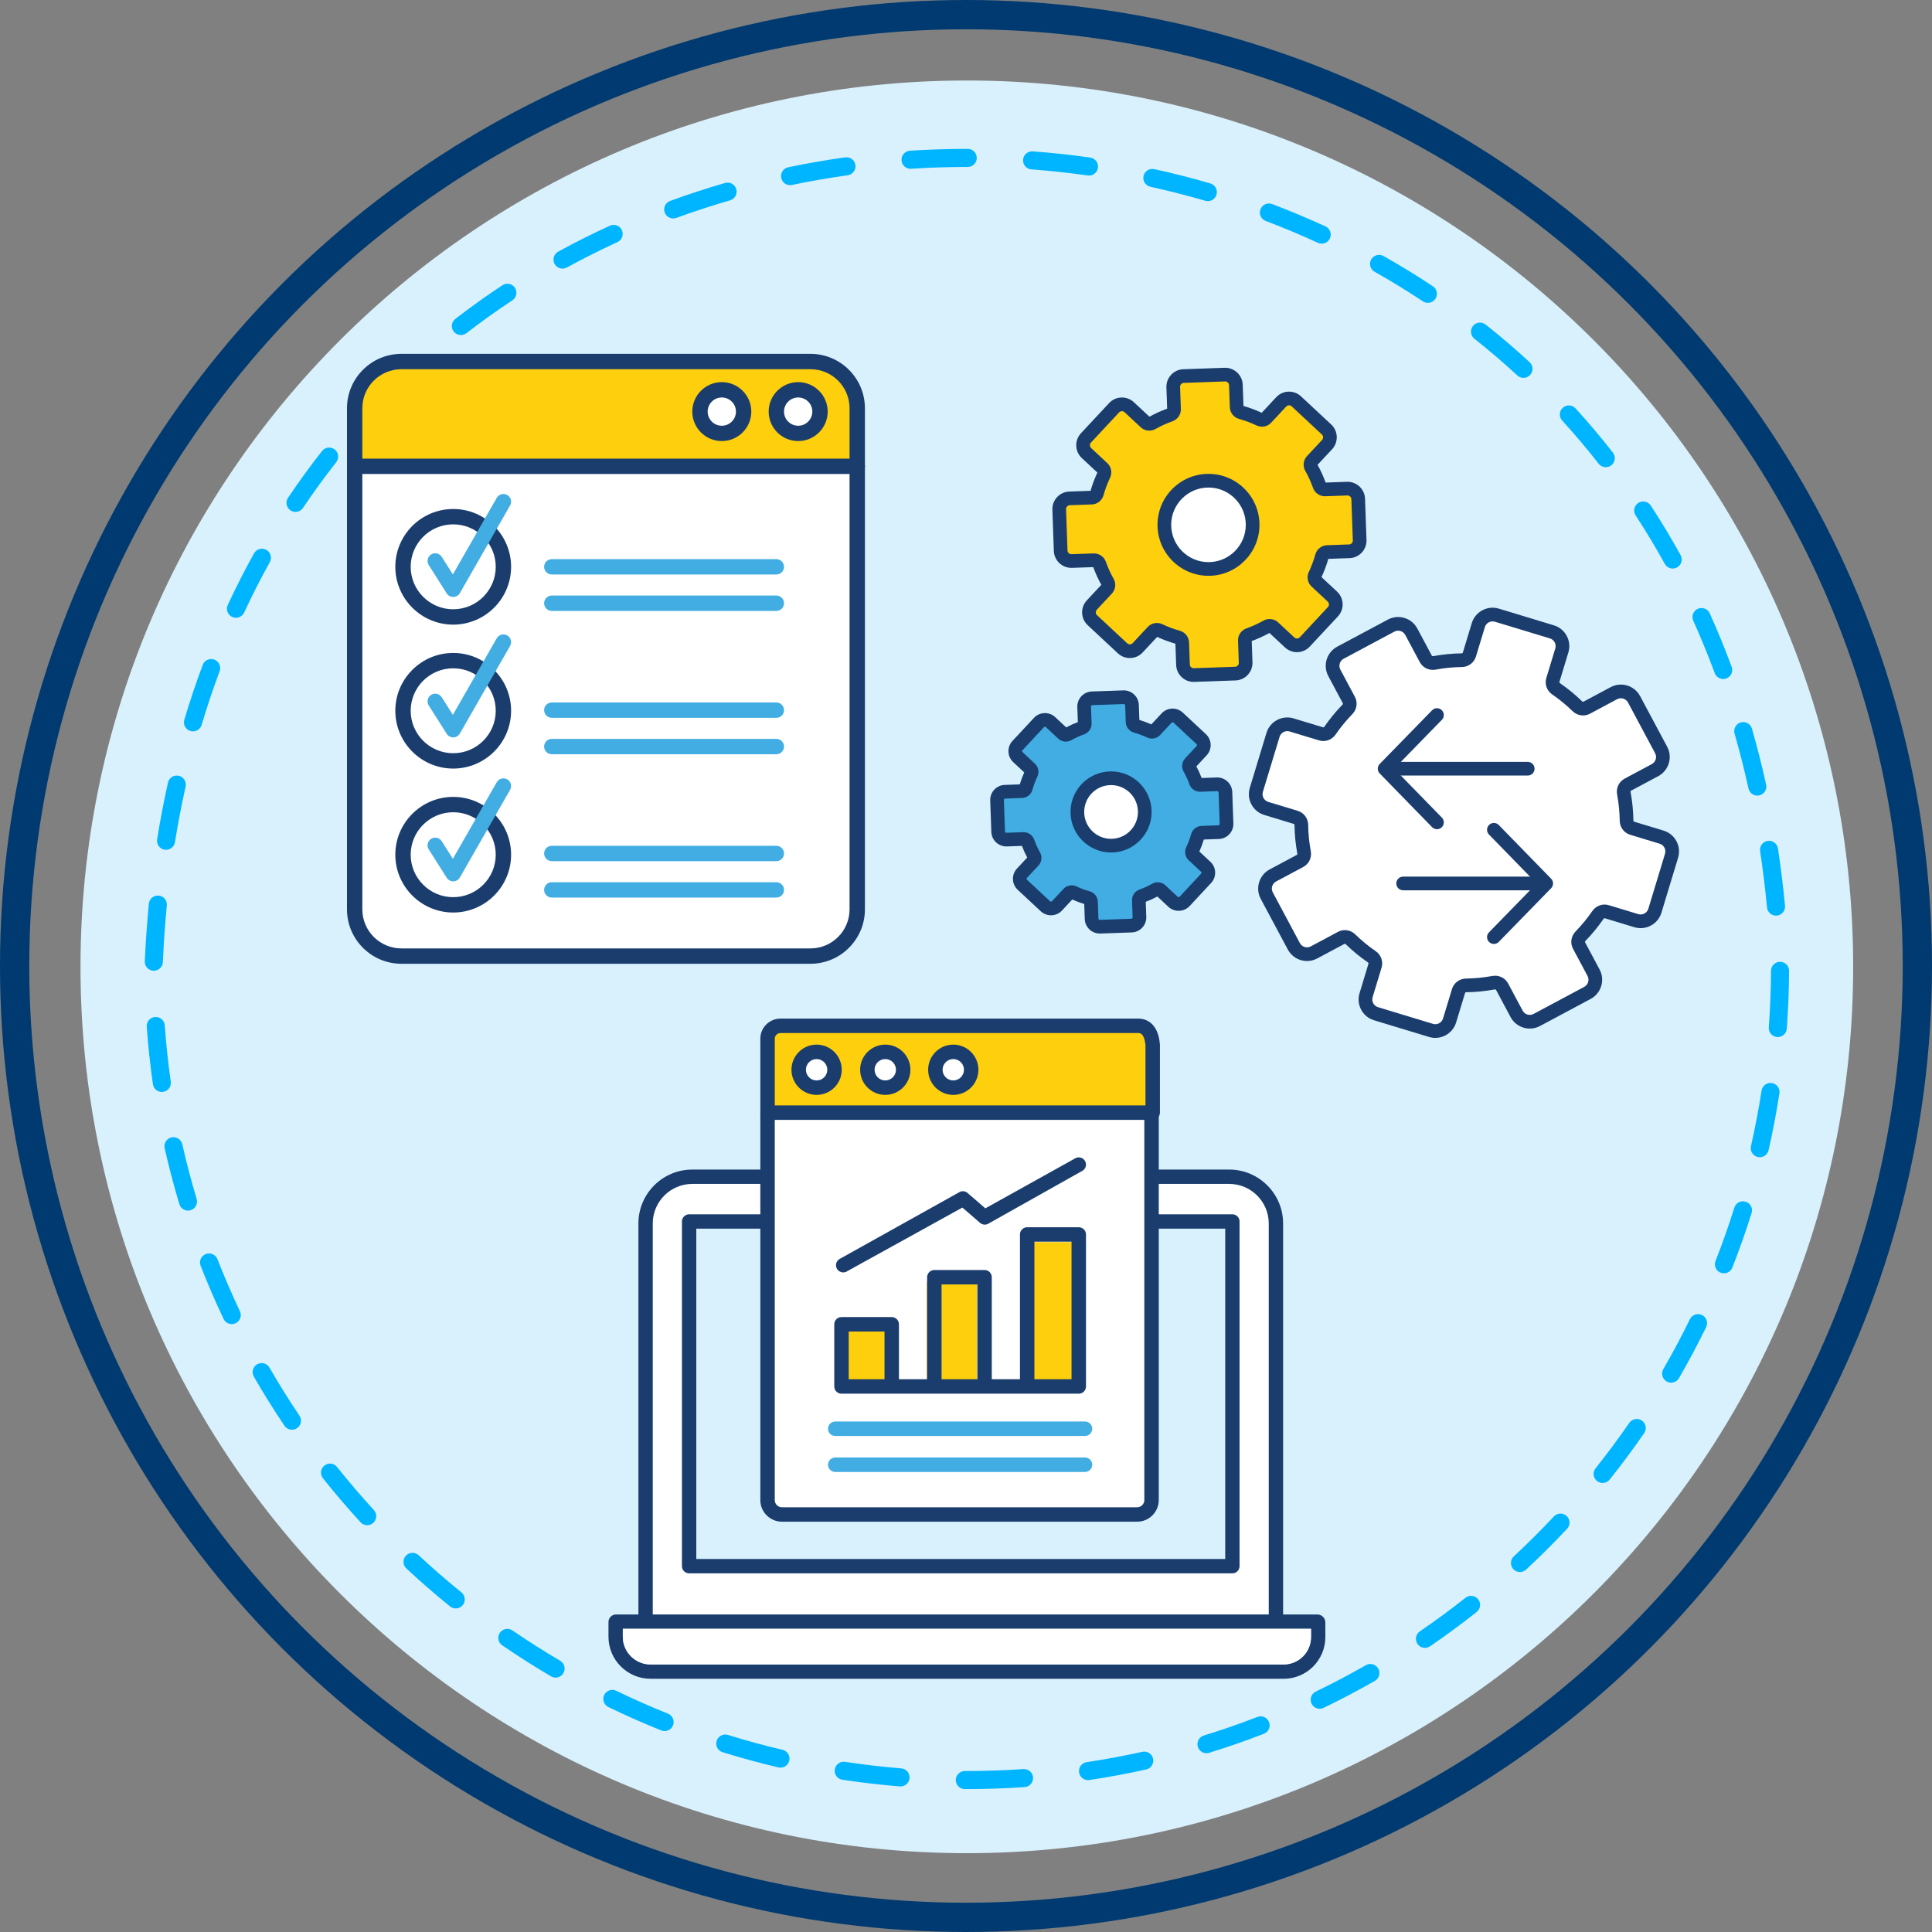
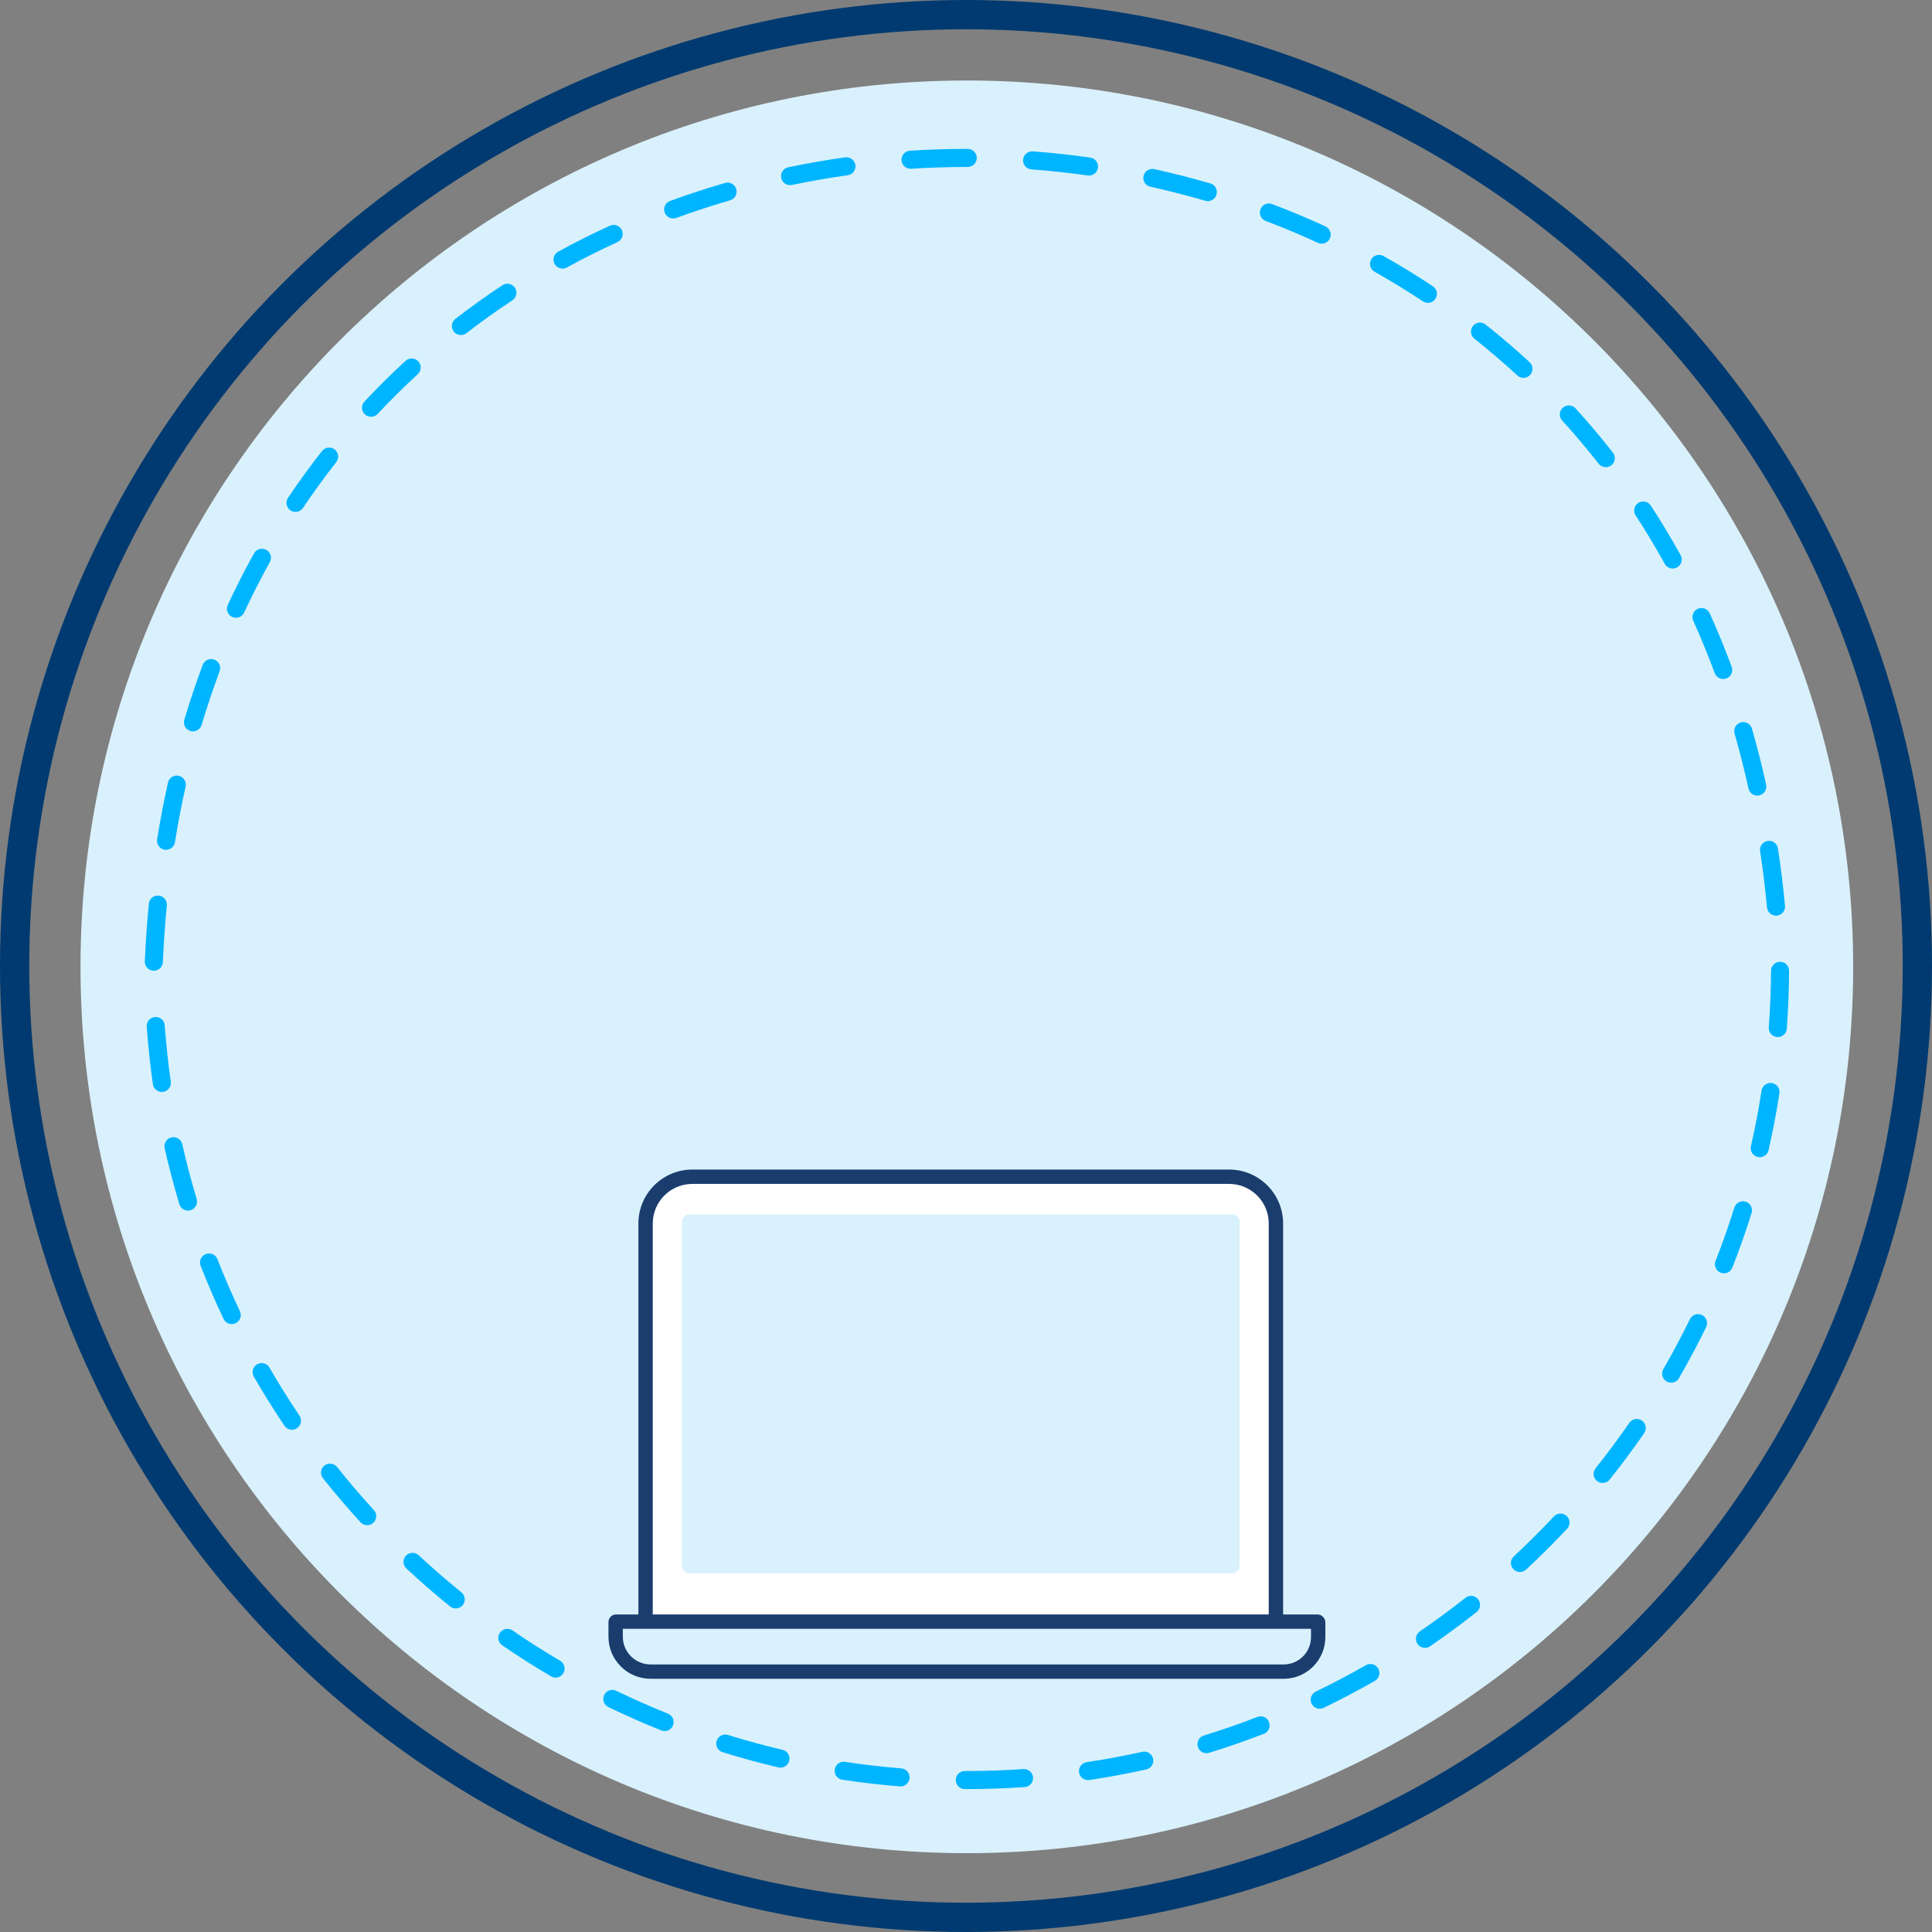
<svg xmlns="http://www.w3.org/2000/svg" xmlns:xlink="http://www.w3.org/1999/xlink" width="264px" height="264px" viewBox="0 0 264 264" version="1.1">
  <rect x="0" y="0" width="264" height="264" fill="#808080" stroke="none" />
  <title>Professional-Edition_Icon-Circle</title>
  <defs>
-     <polygon id="path-1" points="0 242.229 242.229 242.229 242.229 0 0 0" />
-   </defs>
+     </defs>
  <g id="Symbols" stroke="none" stroke-width="1" fill="none" fill-rule="evenodd">
    <g id="Software-Comparison-Card-Desktop" transform="translate(-88, 0)">
      <g id="Professional-Edition_Icon-Circle" transform="translate(90, 2)">
        <circle id="Oval" stroke="#003A70" stroke-width="4" stroke-linecap="round" cx="130" cy="130" r="130" />
        <g id="Group" transform="translate(9, 9)">
          <g id="Group-68" transform="translate(-0, 0)">
            <path d="M121.114,242.229 C188.004,242.229 242.228,188.004 242.228,121.115 C242.228,54.225 188.004,0 121.114,0 C54.225,0 0,54.225 0,121.115 C0,188.004 54.225,242.229 121.114,242.229" id="Fill-1" fill="#D9F1FC" />
            <path d="M113.418,12.063 C112.772,12.063 112.229,11.562 112.187,10.909 C112.143,10.228 112.658,9.641 113.339,9.596 C115.92,9.429 118.542,9.344 121.131,9.344 L121.238,9.345 C121.92,9.345 122.472,9.897 122.472,10.579 C122.472,11.261 121.92,11.814 121.238,11.814 L121.124,11.814 C118.594,11.814 116.026,11.897 113.499,12.061 C113.472,12.063 113.445,12.063 113.418,12.063 M137.808,12.989 C137.75,12.989 137.692,12.985 137.633,12.977 C135.091,12.616 132.502,12.336 129.938,12.144 C129.258,12.093 128.748,11.5 128.799,10.82 C128.85,10.14 129.453,9.634 130.122,9.681 C132.741,9.878 135.385,10.163 137.98,10.532 C138.655,10.628 139.125,11.252 139.029,11.928 C138.942,12.544 138.413,12.989 137.808,12.989 M96.959,14.3 C96.387,14.3 95.873,13.9 95.752,13.317 C95.612,12.65 96.04,11.996 96.708,11.856 C99.27,11.322 101.89,10.865 104.495,10.501 C105.17,10.407 105.794,10.877 105.888,11.552 C105.983,12.228 105.512,12.852 104.837,12.946 C102.287,13.304 99.722,13.75 97.212,14.274 C97.127,14.291 97.043,14.3 96.959,14.3 M154.045,16.485 C153.93,16.485 153.814,16.469 153.699,16.435 C151.241,15.718 148.718,15.074 146.201,14.522 C145.535,14.376 145.114,13.717 145.26,13.051 C145.406,12.385 146.062,11.964 146.731,12.11 C149.302,12.674 151.879,13.332 154.39,14.065 C155.045,14.255 155.421,14.941 155.23,15.596 C155.072,16.135 154.58,16.485 154.045,16.485 M80.989,18.853 C80.485,18.853 80.012,18.543 79.829,18.042 C79.595,17.402 79.924,16.693 80.565,16.458 C83.021,15.561 85.549,14.734 88.078,14.001 C88.735,13.811 89.418,14.189 89.607,14.844 C89.797,15.499 89.42,16.184 88.765,16.373 C86.289,17.09 83.816,17.899 81.412,18.778 C81.273,18.829 81.129,18.853 80.989,18.853 M169.604,22.295 C169.431,22.295 169.256,22.258 169.088,22.181 C166.765,21.11 164.363,20.105 161.953,19.194 C161.315,18.952 160.993,18.239 161.234,17.602 C161.476,16.964 162.189,16.642 162.826,16.884 C165.291,17.815 167.746,18.843 170.122,19.938 C170.74,20.224 171.012,20.957 170.726,21.576 C170.518,22.028 170.071,22.295 169.604,22.295 M65.868,25.704 C65.431,25.704 65.008,25.472 64.784,25.062 C64.457,24.464 64.676,23.713 65.274,23.386 C67.568,22.129 69.945,20.935 72.338,19.84 C72.959,19.555 73.692,19.828 73.975,20.448 C74.259,21.067 73.987,21.8 73.367,22.085 C71.027,23.156 68.703,24.323 66.46,25.552 C66.272,25.655 66.069,25.704 65.868,25.704 M184.115,30.38 C183.88,30.38 183.642,30.314 183.433,30.174 C181.3,28.759 179.081,27.4 176.836,26.137 C176.242,25.803 176.032,25.049 176.366,24.455 C176.701,23.861 177.455,23.65 178.048,23.985 C180.345,25.278 182.616,26.668 184.798,28.117 C185.367,28.494 185.521,29.26 185.144,29.829 C184.906,30.187 184.514,30.38 184.115,30.38 M51.981,34.783 C51.611,34.783 51.246,34.618 51.002,34.304 C50.585,33.764 50.685,32.989 51.225,32.572 C53.294,30.972 55.458,29.426 57.654,27.976 C58.223,27.601 58.989,27.757 59.365,28.326 C59.74,28.896 59.583,29.661 59.014,30.037 C56.869,31.454 54.756,32.964 52.734,34.525 C52.51,34.699 52.244,34.783 51.981,34.783 M197.177,40.633 C196.877,40.633 196.578,40.525 196.34,40.306 C194.457,38.567 192.482,36.877 190.47,35.284 C189.936,34.86 189.846,34.083 190.269,33.549 C190.694,33.014 191.469,32.924 192.004,33.348 C194.064,34.98 196.087,36.711 198.015,38.491 C198.516,38.954 198.547,39.735 198.085,40.236 C197.841,40.5 197.51,40.633 197.177,40.633 M39.701,45.953 C39.399,45.953 39.096,45.843 38.858,45.62 C38.36,45.155 38.334,44.373 38.8,43.876 C40.593,41.958 42.484,40.085 44.419,38.307 C44.922,37.845 45.703,37.879 46.164,38.381 C46.626,38.883 46.592,39.665 46.09,40.126 C44.2,41.861 42.354,43.69 40.603,45.562 C40.36,45.822 40.031,45.953 39.701,45.953 M208.424,52.841 C208.057,52.841 207.694,52.678 207.45,52.367 C205.868,50.343 204.191,48.358 202.466,46.467 C202.006,45.964 202.041,45.183 202.545,44.723 C203.049,44.263 203.83,44.299 204.29,44.803 C206.057,46.74 207.775,48.773 209.396,50.846 C209.816,51.383 209.721,52.159 209.183,52.579 C208.958,52.755 208.689,52.841 208.424,52.841 M29.379,58.95 C29.142,58.95 28.903,58.882 28.692,58.74 C28.126,58.36 27.975,57.593 28.355,57.027 C29.82,54.842 31.385,52.689 33.005,50.629 C33.427,50.093 34.203,50.001 34.739,50.421 C35.275,50.843 35.368,51.62 34.946,52.155 C33.364,54.166 31.837,56.268 30.406,58.403 C30.167,58.758 29.777,58.95 29.379,58.95 M217.569,66.69 C217.135,66.69 216.713,66.46 216.487,66.052 C215.242,63.798 213.902,61.571 212.505,59.433 C212.132,58.862 212.292,58.097 212.863,57.724 C213.434,57.351 214.2,57.511 214.572,58.082 C216.003,60.271 217.374,62.551 218.649,64.858 C218.978,65.455 218.763,66.206 218.166,66.536 C217.976,66.64 217.771,66.69 217.569,66.69 M21.243,73.415 C21.068,73.415 20.891,73.377 20.723,73.299 C20.104,73.012 19.836,72.277 20.124,71.659 C21.236,69.268 22.443,66.898 23.712,64.615 C24.043,64.02 24.796,63.805 25.391,64.136 C25.987,64.468 26.202,65.219 25.87,65.816 C24.63,68.046 23.45,70.363 22.363,72.7 C22.153,73.15 21.708,73.415 21.243,73.415 M224.468,81.785 C223.967,81.785 223.495,81.476 223.31,80.979 C222.412,78.554 221.426,76.147 220.379,73.826 C220.098,73.204 220.374,72.473 220.996,72.193 C221.619,71.912 222.349,72.189 222.629,72.81 C223.7,75.183 224.708,77.643 225.626,80.121 C225.863,80.761 225.537,81.471 224.897,81.708 C224.756,81.76 224.611,81.785 224.468,81.785 M15.37,88.938 C15.253,88.938 15.134,88.922 15.016,88.886 C14.363,88.691 13.991,88.003 14.186,87.35 C14.943,84.817 15.787,82.298 16.697,79.861 C16.935,79.222 17.645,78.896 18.285,79.135 C18.923,79.374 19.248,80.085 19.01,80.724 C18.12,83.11 17.293,85.577 16.552,88.057 C16.392,88.592 15.901,88.938 15.37,88.938 M229.128,97.716 C228.561,97.716 228.05,97.323 227.923,96.747 C227.365,94.219 226.725,91.695 226.022,89.246 C225.833,88.59 226.212,87.906 226.867,87.718 C227.523,87.529 228.207,87.908 228.395,88.564 C229.113,91.063 229.766,93.637 230.334,96.215 C230.481,96.881 230.061,97.54 229.395,97.687 C229.305,97.707 229.216,97.716 229.128,97.716 M11.689,105.124 C11.624,105.124 11.558,105.119 11.492,105.108 C10.818,105 10.361,104.367 10.469,103.693 C10.889,101.084 11.387,98.477 11.952,95.944 C12.1,95.278 12.76,94.86 13.425,95.007 C14.091,95.155 14.51,95.815 14.362,96.481 C13.808,98.966 13.319,101.525 12.907,104.086 C12.809,104.693 12.285,105.124 11.689,105.124 M231.684,114.12 C231.054,114.12 230.517,113.641 230.456,113.002 C230.211,110.417 229.893,107.829 229.511,105.311 C229.409,104.637 229.872,104.008 230.547,103.906 C231.223,103.802 231.85,104.267 231.953,104.942 C232.341,107.504 232.665,110.138 232.915,112.768 C232.979,113.447 232.481,114.05 231.802,114.114 C231.762,114.118 231.723,114.12 231.684,114.12 M10.022,121.647 C10.003,121.647 9.985,121.646 9.966,121.645 C9.285,121.616 8.757,121.039 8.787,120.358 C8.904,117.717 9.089,115.07 9.339,112.492 C9.404,111.813 10.01,111.317 10.687,111.382 C11.366,111.447 11.862,112.051 11.797,112.73 C11.551,115.266 11.369,117.869 11.254,120.467 C11.225,121.129 10.679,121.647 10.022,121.647 M231.928,130.709 C231.897,130.709 231.867,130.708 231.836,130.706 C231.155,130.655 230.645,130.063 230.696,129.383 C230.886,126.831 230.989,124.23 231.001,121.654 C231.004,120.975 231.557,120.426 232.236,120.426 L232.242,120.426 C232.924,120.429 233.474,120.985 233.47,121.667 C233.457,124.3 233.352,126.957 233.158,129.566 C233.11,130.215 232.568,130.709 231.928,130.709 M11.113,138.211 C10.509,138.211 9.981,137.766 9.893,137.15 C9.522,134.555 9.239,131.911 9.05,129.29 C9.001,128.61 9.513,128.019 10.193,127.97 C10.874,127.921 11.464,128.433 11.513,129.113 C11.698,131.676 11.975,134.263 12.337,136.801 C12.433,137.476 11.965,138.101 11.29,138.198 C11.23,138.207 11.172,138.211 11.113,138.211 M229.465,147.128 C229.374,147.128 229.282,147.118 229.189,147.097 C228.525,146.945 228.109,146.284 228.26,145.619 C228.83,143.117 229.317,140.562 229.709,138.024 C229.813,137.351 230.445,136.89 231.117,136.993 C231.792,137.097 232.253,137.727 232.149,138.401 C231.749,140.997 231.25,143.61 230.668,146.167 C230.538,146.739 230.028,147.128 229.465,147.128 M14.69,154.424 C14.159,154.424 13.669,154.079 13.508,153.545 C12.752,151.031 12.076,148.458 11.499,145.898 C11.35,145.233 11.768,144.572 12.432,144.422 C13.098,144.272 13.758,144.69 13.909,145.355 C14.472,147.859 15.133,150.375 15.873,152.833 C16.069,153.486 15.699,154.175 15.046,154.371 C14.928,154.407 14.808,154.424 14.69,154.424 M224.569,162.993 C224.419,162.993 224.266,162.966 224.118,162.907 C223.483,162.658 223.171,161.941 223.42,161.306 C224.359,158.919 225.225,156.466 225.992,154.015 C226.197,153.364 226.89,153.003 227.54,153.206 C228.191,153.41 228.553,154.103 228.349,154.754 C227.564,157.26 226.678,159.768 225.718,162.21 C225.527,162.696 225.062,162.993 224.569,162.993 M20.667,169.933 C20.206,169.933 19.762,169.673 19.551,169.228 C18.424,166.852 17.368,164.407 16.413,161.961 C16.165,161.326 16.479,160.61 17.114,160.362 C17.747,160.114 18.465,160.427 18.713,161.063 C19.647,163.455 20.68,165.846 21.782,168.169 C22.074,168.785 21.812,169.521 21.196,169.814 C21.025,169.895 20.845,169.933 20.667,169.933 M217.355,177.935 C217.145,177.935 216.932,177.881 216.738,177.769 C216.148,177.427 215.946,176.672 216.287,176.082 C217.573,173.861 218.795,171.567 219.92,169.262 C220.219,168.65 220.959,168.395 221.571,168.695 C222.184,168.993 222.438,169.733 222.139,170.346 C220.989,172.702 219.739,175.048 218.425,177.318 C218.196,177.714 217.781,177.935 217.355,177.935 M28.895,184.367 C28.499,184.367 28.109,184.176 27.871,183.822 C26.401,181.641 24.992,179.383 23.683,177.11 C23.343,176.519 23.546,175.764 24.137,175.424 C24.728,175.084 25.483,175.286 25.823,175.878 C27.103,178.101 28.481,180.31 29.918,182.442 C30.299,183.008 30.15,183.775 29.584,184.156 C29.373,184.299 29.133,184.367 28.895,184.367 M207.991,191.641 C207.721,191.641 207.449,191.552 207.222,191.371 C206.689,190.945 206.602,190.168 207.028,189.636 C208.63,187.628 210.181,185.54 211.637,183.43 C212.024,182.868 212.794,182.727 213.354,183.114 C213.915,183.501 214.056,184.27 213.669,184.832 C212.182,186.989 210.596,189.124 208.957,191.176 C208.713,191.482 208.354,191.641 207.991,191.641 M39.176,197.412 C38.842,197.412 38.509,197.277 38.266,197.012 C36.491,195.076 34.763,193.053 33.129,190.999 C32.705,190.465 32.794,189.688 33.327,189.264 C33.861,188.84 34.638,188.928 35.062,189.461 C36.66,191.471 38.35,193.45 40.086,195.343 C40.547,195.846 40.513,196.627 40.01,197.088 C39.773,197.305 39.474,197.412 39.176,197.412 M196.695,203.81 C196.363,203.81 196.033,203.678 195.79,203.415 C195.326,202.916 195.355,202.134 195.855,201.671 C197.738,199.923 199.581,198.087 201.335,196.214 C201.801,195.717 202.583,195.691 203.081,196.157 C203.578,196.623 203.604,197.404 203.138,197.902 C201.345,199.817 199.46,201.694 197.535,203.48 C197.297,203.701 196.996,203.81 196.695,203.81 M51.273,208.786 C51,208.786 50.726,208.696 50.498,208.511 C48.458,206.861 46.449,205.117 44.53,203.327 C44.03,202.862 44.003,202.081 44.468,201.582 C44.933,201.083 45.714,201.056 46.213,201.52 C48.091,203.271 50.055,204.977 52.05,206.591 C52.58,207.02 52.662,207.797 52.234,208.328 C51.99,208.629 51.633,208.786 51.273,208.786 M183.715,214.174 C183.321,214.174 182.934,213.986 182.695,213.636 C182.31,213.073 182.455,212.304 183.018,211.919 C185.136,210.472 187.232,208.93 189.249,207.335 C189.784,206.911 190.56,207.002 190.983,207.537 C191.406,208.072 191.316,208.848 190.781,209.271 C188.72,210.902 186.577,212.479 184.41,213.959 C184.197,214.104 183.955,214.174 183.715,214.174 M64.92,218.237 C64.707,218.237 64.492,218.182 64.295,218.066 C62.036,216.74 59.792,215.313 57.626,213.827 C57.064,213.442 56.92,212.673 57.306,212.111 C57.692,211.548 58.461,211.405 59.022,211.791 C61.141,213.244 63.336,214.639 65.546,215.937 C66.134,216.282 66.33,217.039 65.986,217.627 C65.755,218.018 65.343,218.237 64.92,218.237 M169.333,222.494 C168.874,222.494 168.434,222.236 168.22,221.795 C167.924,221.181 168.182,220.443 168.796,220.147 C171.107,219.032 173.411,217.818 175.644,216.54 C176.235,216.201 176.99,216.406 177.329,216.998 C177.668,217.59 177.463,218.345 176.871,218.683 C174.588,219.99 172.232,221.231 169.869,222.371 C169.696,222.454 169.513,222.494 169.333,222.494 M79.815,225.544 C79.662,225.544 79.507,225.516 79.356,225.456 C76.924,224.481 74.494,223.406 72.133,222.261 C71.52,221.963 71.264,221.225 71.561,220.612 C71.859,219.998 72.598,219.741 73.211,220.04 C75.52,221.159 77.896,222.21 80.275,223.163 C80.908,223.416 81.215,224.135 80.961,224.769 C80.769,225.251 80.305,225.544 79.815,225.544 M153.861,228.568 C153.333,228.568 152.844,228.227 152.681,227.697 C152.48,227.045 152.846,226.354 153.498,226.153 C155.956,225.396 158.417,224.542 160.812,223.613 C161.449,223.366 162.163,223.683 162.409,224.318 C162.656,224.954 162.341,225.669 161.704,225.916 C159.255,226.865 156.739,227.739 154.224,228.513 C154.103,228.551 153.981,228.568 153.861,228.568 M95.649,230.541 C95.556,230.541 95.462,230.53 95.366,230.508 C92.809,229.907 90.242,229.209 87.738,228.431 C87.087,228.229 86.723,227.537 86.925,226.886 C87.128,226.234 87.821,225.87 88.471,226.073 C90.919,226.833 93.429,227.517 95.931,228.104 C96.595,228.259 97.006,228.924 96.85,229.587 C96.718,230.157 96.21,230.541 95.649,230.541 M137.669,232.247 C137.068,232.247 136.541,231.807 136.45,231.194 C136.349,230.52 136.814,229.892 137.488,229.791 C140.027,229.412 142.584,228.937 145.09,228.379 C145.757,228.232 146.415,228.651 146.563,229.316 C146.711,229.982 146.292,230.642 145.626,230.789 C143.064,231.359 140.448,231.845 137.853,232.233 C137.791,232.242 137.73,232.247 137.669,232.247 M112.053,233.107 C112.02,233.107 111.986,233.106 111.952,233.103 C109.333,232.892 106.691,232.585 104.101,232.192 C103.426,232.089 102.963,231.46 103.065,230.785 C103.168,230.111 103.798,229.647 104.471,229.75 C107.005,230.135 109.589,230.435 112.151,230.642 C112.831,230.697 113.338,231.293 113.283,231.972 C113.23,232.618 112.69,233.107 112.053,233.107 M121.114,233.472 L120.837,233.471 C120.156,233.469 119.604,232.915 119.606,232.233 C119.608,231.552 120.16,231.002 120.841,231.002 L120.844,231.002 L121.118,231.002 C123.687,231.002 126.288,230.912 128.842,230.735 C129.525,230.693 130.113,231.2 130.16,231.88 C130.207,232.561 129.694,233.151 129.014,233.198 C126.402,233.379 123.744,233.472 121.114,233.472" id="Fill-3" fill="#00B5FF" />
            <path d="M157.4,203.988 L83.167,203.988 C82.625,203.988 82.186,203.549 82.186,203.008 L82.186,155.911 C82.186,155.37 82.625,154.931 83.167,154.931 L157.4,154.931 C157.941,154.931 158.38,155.37 158.38,155.911 L158.38,203.008 C158.38,203.549 157.941,203.988 157.4,203.988 L157.4,203.988 Z M162.371,156.183 C162.371,153.201 159.945,150.775 156.963,150.775 L83.603,150.775 C80.621,150.775 78.195,153.201 78.195,156.183 L78.195,209.61 L162.371,209.61 L162.371,156.183 Z" id="Fill-5" fill="#FFFFFF" />
            <path d="M78.195,209.61 L78.195,156.183 C78.195,153.201 80.621,150.775 83.603,150.775 L156.963,150.775 C159.945,150.775 162.371,153.201 162.371,156.183 L162.371,209.61 L78.195,209.61 Z M168.143,212.705 C168.143,214.764 166.468,216.439 164.409,216.439 L77.896,216.439 C75.806,216.439 74.106,214.738 74.106,212.649 L74.106,211.57 L168.143,211.57 L168.143,212.705 Z M156.963,148.815 L83.603,148.815 C79.541,148.815 76.235,152.12 76.235,156.183 L76.235,192.502 L76.235,209.61 L73.181,209.61 C72.61,209.61 72.145,210.074 72.145,210.646 L72.145,212.649 C72.145,215.82 74.725,218.399 77.896,218.399 L164.409,218.399 C167.549,218.399 170.103,215.845 170.103,212.705 L170.103,210.701 C170.103,210.099 169.613,209.61 169.011,209.61 L164.332,209.61 L164.332,161.483 L164.332,156.183 C164.332,152.12 161.026,148.815 156.963,148.815 L156.963,148.815 Z" id="Fill-7" fill="#1B3D6E" />
            <mask id="mask-2" fill="white">
              <use xlink:href="#path-1" />
            </mask>
            <g id="Clip-10" />
            <path d="M84.147,202.028 L156.42,202.028 L156.42,156.892 L84.147,156.892 L84.147,202.028 Z M158.38,155.911 C158.38,155.37 157.941,154.931 157.4,154.931 L83.167,154.931 C82.625,154.931 82.186,155.37 82.186,155.911 L82.186,203.008 C82.186,203.549 82.625,203.988 83.167,203.988 L157.4,203.988 C157.941,203.988 158.38,203.549 158.38,203.008 L158.38,155.911 Z" id="Fill-9" fill="#1B3D6E" mask="url(#mask-2)" />
            <path d="M74.106,211.57 L74.106,212.649 C74.106,214.739 75.806,216.439 77.895,216.439 L164.409,216.439 C166.468,216.439 168.143,214.764 168.143,212.705 L168.143,211.57 L74.106,211.57 Z" id="Fill-11" fill="#FFFFFF" mask="url(#mask-2)" />
            <polygon id="Fill-12" fill="#D9F1FC" mask="url(#mask-2)" points="93.74 191.185 105.267 191.185 105.267 186.149 93.74 186.149" />
            <path d="M93.882,141.04 L93.882,193.978 C93.882,195.064 94.763,195.946 95.85,195.946 L144.387,195.946 C145.474,195.946 146.354,195.064 146.354,193.978 L146.354,141.04 L93.882,141.04 Z" id="Fill-13" fill="#FFFFFF" mask="url(#mask-2)" />
            <path d="M146.512,141.04 L146.512,131.759 C146.355,129.965 145.565,129.175 144.59,129.175 L95.647,129.175 C94.672,129.175 93.882,129.965 93.882,130.939 L93.882,141.04 L146.512,141.04 Z" id="Fill-14" fill="#FDCF0D" mask="url(#mask-2)" />
            <path d="M144.387,196.933 L95.85,196.933 C94.221,196.933 92.895,195.607 92.895,193.978 L92.895,141.04 C92.895,140.495 93.337,140.053 93.882,140.053 C94.427,140.053 94.869,140.495 94.869,141.04 L94.869,193.978 C94.869,194.519 95.309,194.959 95.85,194.959 L144.387,194.959 C144.927,194.959 145.367,194.519 145.367,193.978 L145.367,141.04 C145.367,140.495 145.809,140.053 146.354,140.053 C146.899,140.053 147.342,140.495 147.342,141.04 L147.342,193.978 C147.342,195.607 146.016,196.933 144.387,196.933" id="Fill-15" fill="#1B3D6E" mask="url(#mask-2)" />
            <path d="M146.512,142.027 C145.967,142.027 145.525,141.585 145.525,141.04 L145.525,131.804 C145.475,131.278 145.286,130.162 144.59,130.162 L95.647,130.162 C95.218,130.162 94.869,130.51 94.869,130.939 L94.869,141.04 C94.869,141.585 94.427,142.027 93.882,142.027 C93.337,142.027 92.895,141.585 92.895,141.04 L92.895,130.939 C92.895,129.422 94.13,128.188 95.647,128.188 L144.59,128.188 C145.2,128.188 147.212,128.439 147.495,131.673 C147.498,131.701 147.499,131.73 147.499,131.759 L147.499,141.04 C147.499,141.585 147.057,142.027 146.512,142.027" id="Fill-16" fill="#1B3D6E" mask="url(#mask-2)" />
            <path d="M145.854,142.027 L93.902,142.027 C93.357,142.027 92.915,141.585 92.915,141.04 C92.915,140.495 93.357,140.053 93.902,140.053 L145.854,140.053 C146.399,140.053 146.841,140.495 146.841,141.04 C146.841,141.585 146.399,142.027 145.854,142.027" id="Fill-17" fill="#1B3D6E" mask="url(#mask-2)" />
            <path d="M103.034,135.177 C103.034,136.529 101.938,137.626 100.585,137.626 C99.234,137.626 98.138,136.529 98.138,135.177 C98.138,133.826 99.234,132.73 100.585,132.73 C101.938,132.73 103.034,133.826 103.034,135.177" id="Fill-18" fill="#FFFFFF" mask="url(#mask-2)" />
            <path d="M112.417,135.177 C112.417,136.529 111.321,137.626 109.969,137.626 C108.617,137.626 107.521,136.529 107.521,135.177 C107.521,133.826 108.617,132.73 109.969,132.73 C111.321,132.73 112.417,133.826 112.417,135.177" id="Fill-19" fill="#FFFFFF" mask="url(#mask-2)" />
            <path d="M121.709,135.177 C121.709,136.529 120.613,137.626 119.261,137.626 C117.909,137.626 116.814,136.529 116.814,135.177 C116.814,133.826 117.909,132.73 119.261,132.73 C120.613,132.73 121.709,133.826 121.709,135.177" id="Fill-20" fill="#FFFFFF" mask="url(#mask-2)" />
            <path d="M100.586,133.717 C99.78,133.717 99.125,134.372 99.125,135.177 C99.125,135.983 99.78,136.638 100.586,136.638 C101.391,136.638 102.047,135.983 102.047,135.177 C102.047,134.372 101.391,133.717 100.586,133.717 M100.586,138.612 C98.692,138.612 97.151,137.071 97.151,135.177 C97.151,133.283 98.692,131.743 100.586,131.743 C102.48,131.743 104.021,133.283 104.021,135.177 C104.021,137.071 102.48,138.612 100.586,138.612" id="Fill-21" fill="#1B3D6E" mask="url(#mask-2)" />
            <path d="M109.969,133.717 C109.163,133.717 108.508,134.372 108.508,135.177 C108.508,135.983 109.163,136.638 109.969,136.638 C110.774,136.638 111.43,135.983 111.43,135.177 C111.43,134.372 110.774,133.717 109.969,133.717 M109.969,138.612 C108.075,138.612 106.534,137.071 106.534,135.177 C106.534,133.283 108.075,131.743 109.969,131.743 C111.863,131.743 113.404,133.283 113.404,135.177 C113.404,137.071 111.863,138.612 109.969,138.612" id="Fill-22" fill="#1B3D6E" mask="url(#mask-2)" />
            <path d="M119.261,133.717 C118.456,133.717 117.801,134.372 117.801,135.177 C117.801,135.983 118.456,136.638 119.261,136.638 C120.067,136.638 120.722,135.983 120.722,135.177 C120.722,134.372 120.067,133.717 119.261,133.717 M119.261,138.612 C117.368,138.612 115.827,137.071 115.827,135.177 C115.827,133.283 117.368,131.743 119.261,131.743 C121.155,131.743 122.696,133.283 122.696,135.177 C122.696,137.071 121.155,138.612 119.261,138.612" id="Fill-23" fill="#1B3D6E" mask="url(#mask-2)" />
            <path d="M137.262,185.217 L103.132,185.217 C102.587,185.217 102.146,184.775 102.146,184.23 C102.146,183.685 102.587,183.243 103.132,183.243 L137.262,183.243 C137.807,183.243 138.248,183.685 138.248,184.23 C138.248,184.775 137.807,185.217 137.262,185.217" id="Fill-24" fill="#41ADE2" mask="url(#mask-2)" />
            <path d="M137.262,190.137 L103.132,190.137 C102.587,190.137 102.146,189.695 102.146,189.15 C102.146,188.605 102.587,188.163 103.132,188.163 L137.262,188.163 C137.807,188.163 138.248,188.605 138.248,189.15 C138.248,189.695 137.807,190.137 137.262,190.137" id="Fill-25" fill="#41ADE2" mask="url(#mask-2)" />
            <polygon id="Fill-26" fill="#FDCF0D" mask="url(#mask-2)" points="115.63 177.887 122.494 177.887 122.494 164.169 115.63 164.169" />
            <polygon id="Fill-27" fill="#FDCF0D" mask="url(#mask-2)" points="129.36 178.195 129.36 158.727 136.408 158.727 136.408 178.25 103.986 178.25 103.986 169.485 110.851 169.485 110.851 178.25" />
            <path d="M104.222,162.871 C103.908,162.871 103.6,162.722 103.409,162.445 C103.099,161.996 103.212,161.381 103.66,161.072 L120.009,151.95 C120.379,151.695 120.875,151.722 121.215,152.016 L123.642,154.115 L135.857,147.318 C136.309,147.013 136.923,147.133 137.227,147.585 C137.532,148.037 137.412,148.651 136.959,148.955 L124.117,156.173 C123.748,156.422 123.258,156.393 122.921,156.101 L120.502,154.009 L104.782,162.697 C104.611,162.815 104.415,162.871 104.222,162.871" id="Fill-28" fill="#1B3D6E" mask="url(#mask-2)" />
            <path d="M123.537,179.395 C122.992,179.395 122.551,178.953 122.551,178.408 L122.551,164.514 L117.66,164.514 L117.66,178.408 C117.66,178.953 117.218,179.395 116.673,179.395 C116.128,179.395 115.686,178.953 115.686,178.408 L115.686,163.527 C115.686,162.982 116.128,162.54 116.673,162.54 L123.537,162.54 C124.083,162.54 124.524,162.982 124.524,163.527 L124.524,178.408 C124.524,178.953 124.083,179.395 123.537,179.395" id="Fill-29" fill="#1B3D6E" mask="url(#mask-2)" />
            <path d="M104.973,177.468 L109.864,177.468 L109.864,170.946 L104.973,170.946 L104.973,177.468 Z M130.347,177.468 L135.421,177.468 L135.421,158.671 L130.347,158.671 L130.347,177.468 Z M136.408,179.442 L103.985,179.442 C103.441,179.442 102.999,179 102.999,178.455 L102.999,169.96 C102.999,169.414 103.441,168.972 103.985,168.972 L110.851,168.972 C111.396,168.972 111.838,169.414 111.838,169.96 L111.838,177.468 L128.373,177.468 L128.373,157.684 C128.373,157.139 128.815,156.697 129.36,156.697 L136.408,156.697 C136.953,156.697 137.395,157.139 137.395,157.684 L137.395,178.455 C137.395,179 136.953,179.442 136.408,179.442 L136.408,179.442 Z" id="Fill-30" fill="#1B3D6E" mask="url(#mask-2)" />
            <path d="M100.244,119.155 L44.251,119.155 C40.953,119.155 38.279,116.481 38.279,113.183 L38.279,45.262 C38.279,41.963 40.953,39.29 44.251,39.29 L100.244,39.29 C103.543,39.29 106.216,41.963 106.216,45.262 L106.216,113.183 C106.216,116.481 103.543,119.155 100.244,119.155" id="Fill-31" fill="#FFFFFF" mask="url(#mask-2)" />
            <path d="M99.745,120.695 L43.855,120.695 C39.752,120.695 36.414,117.361 36.414,113.263 L36.414,52.718 C36.414,52.138 36.884,51.668 37.463,51.668 C38.042,51.668 38.512,52.138 38.512,52.718 L38.512,113.263 C38.512,116.204 40.909,118.597 43.855,118.597 L99.745,118.597 C102.691,118.597 105.088,116.204 105.088,113.263 L105.088,52.718 C105.088,52.138 105.558,51.668 106.138,51.668 C106.717,51.668 107.187,52.138 107.187,52.718 L107.187,113.263 C107.187,117.361 103.848,120.695 99.745,120.695" id="Fill-32" fill="#1B3D6E" mask="url(#mask-2)" />
            <path d="M37.463,52.717 L37.463,44.783 C37.463,41.258 40.325,38.4 43.855,38.4 L99.745,38.4 C103.276,38.4 106.138,41.258 106.138,44.783 L106.138,52.717 L37.463,52.717 Z" id="Fill-33" fill="#FDCF0D" mask="url(#mask-2)" />
            <path d="M101.051,45.244 C101.051,46.889 99.715,48.222 98.068,48.222 C96.42,48.222 95.085,46.889 95.085,45.244 C95.085,43.599 96.42,42.265 98.068,42.265 C99.715,42.265 101.051,43.599 101.051,45.244" id="Fill-34" fill="#FFFFFF" mask="url(#mask-2)" />
            <path d="M90.614,45.244 C90.614,46.889 89.279,48.222 87.631,48.222 C85.984,48.222 84.648,46.889 84.648,45.244 C84.648,43.599 85.984,42.265 87.631,42.265 C89.279,42.265 90.614,43.599 90.614,45.244" id="Fill-35" fill="#FFFFFF" mask="url(#mask-2)" />
            <path d="M106.138,53.767 C105.558,53.767 105.089,53.297 105.089,52.718 L105.089,44.783 C105.089,41.842 102.691,39.45 99.745,39.45 L43.855,39.45 C40.909,39.45 38.512,41.842 38.512,44.783 L38.512,52.718 C38.512,53.297 38.042,53.767 37.463,53.767 C36.884,53.767 36.414,53.297 36.414,52.718 L36.414,44.783 C36.414,40.685 39.752,37.351 43.855,37.351 L99.745,37.351 C103.848,37.351 107.187,40.685 107.187,44.783 L107.187,52.718 C107.187,53.297 106.717,53.767 106.138,53.767" id="Fill-36" fill="#1B3D6E" mask="url(#mask-2)" />
            <path d="M106.139,53.767 L37.464,53.767 C36.884,53.767 36.415,53.297 36.415,52.718 C36.415,52.138 36.884,51.668 37.464,51.668 L106.139,51.668 C106.719,51.668 107.188,52.138 107.188,52.718 C107.188,53.297 106.719,53.767 106.139,53.767" id="Fill-37" fill="#1B3D6E" mask="url(#mask-2)" />
            <path d="M98.068,43.314 C97.001,43.314 96.134,44.18 96.134,45.244 C96.134,46.308 97.001,47.174 98.068,47.174 C99.134,47.174 100.002,46.308 100.002,45.244 C100.002,44.18 99.134,43.314 98.068,43.314 M98.068,49.271 C95.844,49.271 94.036,47.465 94.036,45.244 C94.036,43.023 95.844,41.216 98.068,41.216 C100.291,41.216 102.1,43.023 102.1,45.244 C102.1,47.465 100.291,49.271 98.068,49.271" id="Fill-38" fill="#1B3D6E" mask="url(#mask-2)" />
            <path d="M87.631,43.314 C86.565,43.314 85.698,44.18 85.698,45.244 C85.698,46.308 86.565,47.174 87.631,47.174 C88.697,47.174 89.565,46.308 89.565,45.244 C89.565,44.18 88.697,43.314 87.631,43.314 M87.631,49.271 C85.408,49.271 83.599,47.465 83.599,45.244 C83.599,43.023 85.408,41.216 87.631,41.216 C89.855,41.216 91.663,43.023 91.663,45.244 C91.663,47.465 89.855,49.271 87.631,49.271" id="Fill-39" fill="#1B3D6E" mask="url(#mask-2)" />
            <path d="M50.929,60.651 C47.725,60.651 45.118,63.254 45.118,66.453 C45.118,69.652 47.725,72.255 50.929,72.255 C54.134,72.255 56.741,69.652 56.741,66.453 C56.741,63.254 54.134,60.651 50.929,60.651 M50.929,74.353 C46.568,74.353 43.019,70.809 43.019,66.453 C43.019,62.097 46.568,58.553 50.929,58.553 C55.291,58.553 58.839,62.097 58.839,66.453 C58.839,70.809 55.291,74.353 50.929,74.353" id="Fill-40" fill="#1B3D6E" mask="url(#mask-2)" />
            <path d="M50.929,80.321 C47.725,80.321 45.118,82.924 45.118,86.122 C45.118,89.322 47.725,91.924 50.929,91.924 C54.134,91.924 56.741,89.322 56.741,86.122 C56.741,82.924 54.134,80.321 50.929,80.321 M50.929,94.022 C46.568,94.022 43.019,90.479 43.019,86.122 C43.019,81.766 46.568,78.222 50.929,78.222 C55.291,78.222 58.839,81.766 58.839,86.122 C58.839,90.479 55.291,94.022 50.929,94.022" id="Fill-41" fill="#1B3D6E" mask="url(#mask-2)" />
            <path d="M50.929,99.99 C47.725,99.99 45.118,102.593 45.118,105.792 C45.118,108.991 47.725,111.594 50.929,111.594 C54.134,111.594 56.741,108.991 56.741,105.792 C56.741,102.593 54.134,99.99 50.929,99.99 M50.929,113.692 C46.568,113.692 43.019,110.148 43.019,105.792 C43.019,101.436 46.568,97.892 50.929,97.892 C55.291,97.892 58.839,101.436 58.839,105.792 C58.839,110.148 55.291,113.692 50.929,113.692" id="Fill-42" fill="#1B3D6E" mask="url(#mask-2)" />
            <path d="M50.929,70.572 C50.571,70.572 50.236,70.389 50.043,70.085 L47.587,66.211 C47.276,65.722 47.421,65.073 47.911,64.763 C48.4,64.453 49.048,64.598 49.359,65.087 L50.884,67.492 L56.88,57.027 C57.168,56.525 57.809,56.351 58.312,56.639 C58.815,56.927 58.989,57.568 58.701,58.071 L51.839,70.045 C51.657,70.364 51.32,70.564 50.953,70.572 C50.945,70.572 50.937,70.572 50.929,70.572" id="Fill-43" fill="#41ADE2" mask="url(#mask-2)" />
            <path d="M50.929,89.762 C50.571,89.762 50.236,89.578 50.043,89.274 L47.587,85.401 C47.276,84.911 47.421,84.263 47.911,83.953 C48.4,83.642 49.048,83.787 49.359,84.277 L50.884,86.682 L56.88,76.217 C57.168,75.715 57.809,75.54 58.312,75.829 C58.815,76.117 58.989,76.758 58.701,77.261 L51.839,89.234 C51.657,89.553 51.32,89.753 50.953,89.762 C50.945,89.762 50.937,89.762 50.929,89.762" id="Fill-44" fill="#41ADE2" mask="url(#mask-2)" />
            <path d="M50.929,109.431 C50.571,109.431 50.236,109.248 50.043,108.944 L47.587,105.07 C47.276,104.581 47.421,103.932 47.911,103.622 C48.4,103.312 49.048,103.457 49.359,103.946 L50.884,106.351 L56.88,95.887 C57.168,95.384 57.809,95.21 58.312,95.498 C58.815,95.786 58.989,96.427 58.701,96.93 L51.839,108.904 C51.657,109.223 51.32,109.423 50.953,109.431 C50.945,109.431 50.937,109.431 50.929,109.431" id="Fill-45" fill="#41ADE2" mask="url(#mask-2)" />
            <path d="M95.085,67.502 L64.402,67.502 C63.822,67.502 63.352,67.033 63.352,66.453 C63.352,65.873 63.822,65.404 64.402,65.404 L95.085,65.404 C95.664,65.404 96.134,65.873 96.134,66.453 C96.134,67.033 95.664,67.502 95.085,67.502" id="Fill-46" fill="#41ADE2" mask="url(#mask-2)" />
            <path d="M95.085,72.478 L64.402,72.478 C63.822,72.478 63.352,72.008 63.352,71.429 C63.352,70.849 63.822,70.379 64.402,70.379 L95.085,70.379 C95.664,70.379 96.134,70.849 96.134,71.429 C96.134,72.008 95.664,72.478 95.085,72.478" id="Fill-47" fill="#41ADE2" mask="url(#mask-2)" />
            <path d="M95.085,87.088 L64.402,87.088 C63.822,87.088 63.352,86.618 63.352,86.039 C63.352,85.459 63.822,84.989 64.402,84.989 L95.085,84.989 C95.664,84.989 96.134,85.459 96.134,86.039 C96.134,86.618 95.664,87.088 95.085,87.088" id="Fill-48" fill="#41ADE2" mask="url(#mask-2)" />
            <path d="M95.085,92.063 L64.402,92.063 C63.822,92.063 63.352,91.593 63.352,91.014 C63.352,90.434 63.822,89.965 64.402,89.965 L95.085,89.965 C95.664,89.965 96.134,90.434 96.134,91.014 C96.134,91.593 95.664,92.063 95.085,92.063" id="Fill-49" fill="#41ADE2" mask="url(#mask-2)" />
            <path d="M95.085,106.673 L64.402,106.673 C63.822,106.673 63.352,106.203 63.352,105.624 C63.352,105.044 63.822,104.575 64.402,104.575 L95.085,104.575 C95.664,104.575 96.134,105.044 96.134,105.624 C96.134,106.203 95.664,106.673 95.085,106.673" id="Fill-50" fill="#41ADE2" mask="url(#mask-2)" />
            <path d="M95.085,111.649 L64.402,111.649 C63.822,111.649 63.352,111.179 63.352,110.6 C63.352,110.02 63.822,109.55 64.402,109.55 L95.085,109.55 C95.664,109.55 96.134,110.02 96.134,110.6 C96.134,111.179 95.664,111.649 95.085,111.649" id="Fill-51" fill="#41ADE2" mask="url(#mask-2)" />
            <path d="M162.953,89.416 L160.675,96.928 C160.348,98.005 160.956,99.142 162.033,99.469 L166.057,100.69 C166.515,100.828 166.818,101.251 166.824,101.729 C166.841,102.995 166.966,104.248 167.194,105.474 C167.281,105.945 167.066,106.419 166.645,106.644 L162.935,108.627 C161.942,109.158 161.568,110.392 162.099,111.384 L165.799,118.306 C166.329,119.299 167.564,119.673 168.556,119.143 L172.265,117.16 C172.687,116.934 173.201,117.019 173.543,117.353 C174.437,118.224 175.409,119.024 176.452,119.741 C176.846,120.012 177.029,120.499 176.891,120.956 L175.67,124.981 C175.343,126.058 175.951,127.195 177.028,127.522 L184.539,129.8 C185.616,130.127 186.753,129.518 187.08,128.442 L188.301,124.417 C188.44,123.96 188.862,123.657 189.34,123.651 C190.607,123.634 191.859,123.509 193.086,123.281 C193.557,123.193 194.03,123.408 194.255,123.83 L196.239,127.54 C196.769,128.532 198.003,128.906 198.996,128.376 L205.918,124.676 C206.91,124.145 207.285,122.911 206.754,121.919 L204.772,118.209 C204.546,117.787 204.631,117.274 204.965,116.931 C205.836,116.038 206.635,115.066 207.353,114.022 C207.624,113.628 208.11,113.445 208.567,113.584 L212.593,114.805 C213.669,115.131 214.807,114.523 215.133,113.447 L217.412,105.935 C217.738,104.859 217.13,103.721 216.053,103.394 L212.029,102.173 C211.571,102.035 211.268,101.612 211.262,101.134 C211.246,99.868 211.12,98.615 210.892,97.389 C210.805,96.918 211.02,96.444 211.441,96.219 L215.151,94.236 C216.144,93.706 216.518,92.471 215.987,91.479 L212.287,84.557 C211.757,83.565 210.523,83.19 209.53,83.72 L205.821,85.704 C205.399,85.929 204.886,85.844 204.543,85.51 C203.649,84.639 202.677,83.839 201.634,83.122 C201.24,82.851 201.057,82.364 201.195,81.907 L202.416,77.882 C202.743,76.806 202.135,75.668 201.058,75.341 L193.547,73.063 C192.47,72.736 191.333,73.345 191.006,74.421 L189.785,78.446 C189.647,78.903 189.224,79.207 188.746,79.212 C187.479,79.229 186.227,79.354 185,79.582 C184.53,79.67 184.056,79.455 183.831,79.033 L181.848,75.323 C181.317,74.331 180.083,73.957 179.09,74.487 L172.168,78.187 C171.176,78.718 170.802,79.952 171.332,80.945 L173.315,84.654 C173.54,85.076 173.456,85.589 173.122,85.932 C172.251,86.825 171.451,87.797 170.733,88.841 C170.462,89.235 169.976,89.418 169.519,89.279 L165.494,88.058 C164.417,87.732 163.279,88.34 162.953,89.416" id="Fill-52" fill="#FFFFFF" mask="url(#mask-2)" />
            <path d="M138.265,73.746 L142.39,77.59 C142.981,78.142 143.907,78.109 144.458,77.518 L146.518,75.308 C146.753,75.056 147.121,74.995 147.431,75.142 C148.253,75.532 149.101,75.847 149.964,76.088 C150.295,76.18 150.533,76.468 150.545,76.812 L150.651,79.832 C150.679,80.64 151.357,81.271 152.165,81.243 L157.8,81.045 C158.608,81.017 159.239,80.339 159.211,79.531 L159.105,76.511 C159.093,76.168 159.31,75.864 159.634,75.748 C160.478,75.448 161.301,75.074 162.094,74.627 C162.393,74.459 162.765,74.494 163.016,74.728 L165.226,76.789 C165.817,77.34 166.743,77.307 167.295,76.716 L171.139,72.591 C171.691,72 171.658,71.074 171.067,70.523 L168.857,68.463 C168.605,68.229 168.544,67.861 168.691,67.55 C169.081,66.728 169.396,65.881 169.637,65.017 C169.729,64.686 170.017,64.449 170.361,64.437 L173.381,64.331 C174.189,64.302 174.82,63.625 174.792,62.817 L174.594,57.181 C174.566,56.374 173.888,55.742 173.08,55.77 L170.06,55.877 C169.717,55.889 169.413,55.672 169.297,55.348 C168.996,54.504 168.623,53.68 168.176,52.888 C168.008,52.588 168.043,52.217 168.277,51.966 L170.338,49.756 C170.889,49.164 170.856,48.238 170.265,47.687 L166.14,43.842 C165.549,43.291 164.623,43.324 164.072,43.915 L162.012,46.125 C161.778,46.376 161.41,46.438 161.099,46.291 C160.277,45.901 159.43,45.586 158.566,45.345 C158.235,45.252 157.998,44.964 157.985,44.621 L157.88,41.601 C157.851,40.793 157.174,40.161 156.366,40.19 L150.73,40.388 C149.923,40.416 149.291,41.093 149.319,41.901 L149.426,44.921 C149.437,45.265 149.221,45.569 148.897,45.684 C148.053,45.985 147.229,46.359 146.437,46.806 C146.137,46.974 145.765,46.938 145.515,46.704 L143.304,44.644 C142.713,44.093 141.787,44.125 141.236,44.717 L137.391,48.841 C136.84,49.432 136.873,50.358 137.464,50.909 L139.674,52.97 C139.925,53.204 139.987,53.572 139.839,53.882 C139.45,54.704 139.135,55.552 138.894,56.415 C138.801,56.746 138.513,56.984 138.17,56.996 L135.15,57.102 C134.342,57.13 133.71,57.808 133.739,58.616 L133.936,64.251 C133.965,65.059 134.642,65.691 135.45,65.662 L138.47,65.556 C138.814,65.544 139.118,65.761 139.233,66.085 C139.534,66.929 139.908,67.752 140.354,68.545 C140.523,68.844 140.487,69.216 140.253,69.467 L138.193,71.677 C137.642,72.268 137.674,73.194 138.265,73.746" id="Fill-53" fill="#FDCF0D" mask="url(#mask-2)" />
            <path d="M160.166,60.716 C160.166,64.047 157.466,66.748 154.135,66.748 C150.804,66.748 148.104,64.047 148.104,60.716 C148.104,57.386 150.804,54.686 154.135,54.686 C157.466,54.686 160.166,57.386 160.166,60.716" id="Fill-54" fill="#FFFFFF" mask="url(#mask-2)" />
            <path d="M147.083,74.128 C147.335,74.128 147.591,74.183 147.831,74.297 C148.597,74.661 149.399,74.96 150.215,75.188 C150.945,75.391 151.453,76.031 151.479,76.779 L151.585,79.799 C151.59,79.94 151.65,80.071 151.753,80.168 C151.856,80.264 151.991,80.314 152.132,80.309 L157.767,80.111 C157.909,80.106 158.039,80.047 158.135,79.943 C158.232,79.84 158.282,79.705 158.277,79.564 L158.171,76.544 C158.145,75.796 158.606,75.122 159.32,74.868 C160.118,74.584 160.897,74.229 161.635,73.813 C162.295,73.441 163.106,73.535 163.653,74.045 L165.863,76.105 C165.967,76.202 166.103,76.253 166.243,76.247 C166.384,76.242 166.514,76.182 166.611,76.079 L170.455,71.954 C170.654,71.741 170.643,71.406 170.429,71.207 L168.219,69.147 C167.672,68.636 167.522,67.834 167.846,67.15 C168.209,66.384 168.509,65.582 168.736,64.766 C168.94,64.037 169.58,63.529 170.328,63.503 L173.348,63.396 C173.489,63.392 173.62,63.332 173.716,63.229 C173.812,63.125 173.863,62.991 173.858,62.85 L173.66,57.215 C173.655,57.073 173.596,56.942 173.492,56.846 C173.389,56.75 173.255,56.701 173.113,56.704 L170.093,56.811 C169.346,56.832 168.671,56.375 168.417,55.662 C168.133,54.864 167.778,54.084 167.362,53.346 C166.99,52.687 167.084,51.876 167.594,51.328 L169.654,49.118 C169.853,48.905 169.841,48.569 169.628,48.371 L165.503,44.526 C165.4,44.43 165.265,44.381 165.124,44.384 C164.983,44.389 164.852,44.449 164.756,44.552 L162.696,46.762 C162.185,47.31 161.383,47.46 160.698,47.135 C159.933,46.772 159.131,46.473 158.315,46.245 C157.586,46.042 157.078,45.402 157.052,44.654 L156.945,41.634 C156.935,41.342 156.69,41.114 156.399,41.123 L150.763,41.322 C150.472,41.331 150.243,41.577 150.253,41.869 L150.36,44.888 C150.386,45.637 149.924,46.31 149.21,46.565 C148.412,46.849 147.633,47.204 146.895,47.62 C146.235,47.991 145.424,47.898 144.877,47.388 L142.667,45.327 C142.454,45.129 142.118,45.141 141.92,45.354 L138.075,49.478 C137.979,49.582 137.928,49.716 137.933,49.857 C137.938,49.999 137.998,50.129 138.101,50.226 L140.311,52.286 C140.859,52.796 141.009,53.599 140.684,54.283 C140.321,55.048 140.022,55.85 139.794,56.666 C139.591,57.396 138.951,57.904 138.202,57.93 L135.183,58.036 C135.041,58.041 134.911,58.101 134.814,58.204 C134.718,58.307 134.668,58.442 134.672,58.583 L134.87,64.218 C134.88,64.51 135.127,64.738 135.417,64.728 L138.437,64.622 C139.181,64.598 139.859,65.058 140.114,65.771 C140.398,66.569 140.753,67.348 141.169,68.086 C141.54,68.746 141.447,69.557 140.936,70.104 L138.876,72.314 C138.78,72.418 138.73,72.552 138.735,72.694 C138.74,72.835 138.799,72.965 138.903,73.062 L143.027,76.906 C143.131,77.003 143.266,77.054 143.406,77.048 C143.548,77.043 143.678,76.984 143.775,76.88 L145.835,74.671 C146.166,74.316 146.619,74.128 147.083,74.128 M152.111,82.179 C151.502,82.179 150.926,81.952 150.478,81.535 C150.01,81.098 149.739,80.505 149.717,79.865 L149.615,76.96 C148.763,76.717 147.926,76.405 147.123,76.03 L145.142,78.155 C144.705,78.624 144.112,78.894 143.472,78.917 C142.829,78.94 142.221,78.711 141.752,78.274 L137.628,74.429 C137.16,73.993 136.889,73.399 136.867,72.759 C136.844,72.119 137.072,71.508 137.509,71.04 L139.49,68.915 C139.06,68.14 138.69,67.327 138.387,66.495 L135.483,66.596 C134.159,66.643 133.049,65.605 133.002,64.284 L132.804,58.649 C132.782,58.009 133.01,57.398 133.447,56.929 C133.884,56.461 134.477,56.19 135.117,56.168 L138.021,56.066 C138.265,55.214 138.577,54.376 138.952,53.574 L136.826,51.593 C136.358,51.156 136.088,50.563 136.065,49.923 C136.043,49.283 136.271,48.672 136.707,48.204 L140.552,44.079 C140.989,43.611 141.582,43.34 142.222,43.318 C142.865,43.297 143.473,43.523 143.942,43.96 L146.067,45.941 C146.841,45.511 147.654,45.141 148.487,44.839 L148.385,41.934 C148.339,40.612 149.376,39.5 150.698,39.453 L156.333,39.256 C157.652,39.212 158.767,40.246 158.814,41.568 L158.916,44.472 C159.767,44.716 160.605,45.028 161.408,45.403 L163.389,43.277 C163.825,42.809 164.418,42.539 165.058,42.516 C165.701,42.495 166.309,42.722 166.778,43.159 L170.902,47.003 C171.869,47.905 171.923,49.425 171.021,50.393 L169.041,52.518 C169.47,53.292 169.841,54.106 170.143,54.938 L173.047,54.837 C174.37,54.793 175.482,55.828 175.528,57.149 L175.726,62.784 C175.748,63.424 175.52,64.035 175.084,64.503 C174.647,64.972 174.054,65.242 173.414,65.265 L170.509,65.367 C170.266,66.218 169.954,67.056 169.579,67.859 L171.704,69.84 C172.671,70.741 172.725,72.262 171.823,73.229 L167.978,77.353 C167.541,77.822 166.948,78.092 166.308,78.115 C165.67,78.139 165.057,77.91 164.589,77.472 L162.464,75.492 C161.689,75.921 160.876,76.292 160.043,76.594 L160.145,79.499 C160.192,80.82 159.154,81.933 157.832,81.979 L152.197,82.177 C152.169,82.178 152.14,82.179 152.111,82.179" id="Fill-55" fill="#1B3D6E" mask="url(#mask-2)" />
-             <path d="M154.135,55.62 C151.325,55.62 149.039,57.906 149.039,60.716 C149.039,63.526 151.325,65.813 154.135,65.813 C156.945,65.813 159.232,63.526 159.232,60.716 C159.232,57.906 156.945,55.62 154.135,55.62 M154.135,67.682 C150.294,67.682 147.17,64.557 147.17,60.716 C147.17,56.875 150.294,53.751 154.135,53.751 C157.976,53.751 161.101,56.875 161.101,60.716 C161.101,64.557 157.976,67.682 154.135,67.682" id="Fill-56" fill="#1B3D6E" mask="url(#mask-2)" />
            <path d="M128.702,109.902 L131.852,112.839 C132.304,113.259 133.011,113.235 133.432,112.783 L135.005,111.095 C135.184,110.903 135.465,110.856 135.702,110.969 C136.331,111.266 136.978,111.507 137.637,111.691 C137.89,111.761 138.072,111.982 138.081,112.244 L138.161,114.551 C138.183,115.168 138.701,115.65 139.318,115.628 L143.622,115.477 C144.239,115.456 144.722,114.938 144.7,114.321 L144.619,112.014 C144.61,111.752 144.775,111.52 145.023,111.431 C145.668,111.202 146.297,110.916 146.902,110.575 C147.13,110.447 147.414,110.474 147.606,110.653 L149.294,112.226 C149.746,112.647 150.453,112.622 150.874,112.171 L153.811,109.02 C154.232,108.569 154.207,107.862 153.755,107.44 L152.067,105.867 C151.875,105.688 151.829,105.407 151.941,105.17 C152.238,104.542 152.479,103.895 152.663,103.236 C152.734,102.983 152.954,102.801 153.216,102.792 L155.523,102.711 C156.14,102.689 156.622,102.171 156.601,101.554 L156.45,97.25 C156.428,96.633 155.91,96.151 155.293,96.173 L152.987,96.254 C152.724,96.263 152.492,96.097 152.404,95.85 C152.174,95.205 151.889,94.576 151.548,93.97 C151.419,93.742 151.446,93.458 151.625,93.266 L153.199,91.578 C153.619,91.127 153.595,90.419 153.143,89.998 L149.993,87.062 C149.541,86.641 148.834,86.665 148.413,87.117 L146.839,88.805 C146.661,88.997 146.379,89.044 146.142,88.932 C145.514,88.634 144.867,88.394 144.208,88.209 C143.955,88.139 143.773,87.918 143.764,87.656 L143.683,85.35 C143.661,84.733 143.144,84.25 142.527,84.272 L138.223,84.423 C137.606,84.445 137.123,84.962 137.145,85.579 L137.226,87.886 C137.235,88.148 137.069,88.381 136.822,88.469 C136.177,88.698 135.548,88.984 134.943,89.325 C134.714,89.454 134.43,89.426 134.239,89.247 L132.551,87.674 C132.099,87.253 131.391,87.278 130.971,87.729 L128.034,90.88 C127.613,91.331 127.638,92.039 128.089,92.46 L129.777,94.033 C129.97,94.212 130.016,94.493 129.904,94.731 C129.607,95.358 129.365,96.006 129.182,96.665 C129.111,96.918 128.891,97.099 128.629,97.109 L126.322,97.19 C125.705,97.211 125.222,97.729 125.244,98.346 L125.395,102.65 C125.417,103.267 125.935,103.749 126.551,103.728 L128.858,103.647 C129.121,103.638 129.353,103.803 129.441,104.05 C129.671,104.695 129.956,105.324 130.297,105.93 C130.426,106.158 130.399,106.442 130.22,106.634 L128.646,108.322 C128.225,108.774 128.25,109.481 128.702,109.902" id="Fill-57" fill="#41ADE2" mask="url(#mask-2)" />
            <path d="M145.43,99.95 C145.43,102.494 143.367,104.557 140.823,104.557 C138.279,104.557 136.217,102.494 136.217,99.95 C136.217,97.406 138.279,95.344 140.823,95.344 C143.367,95.344 145.43,97.406 145.43,99.95" id="Fill-58" fill="#FFFFFF" mask="url(#mask-2)" />
            <path d="M135.436,109.973 C135.661,109.973 135.889,110.022 136.103,110.124 C136.676,110.396 137.277,110.62 137.888,110.791 C138.539,110.972 138.991,111.543 139.015,112.211 L139.096,114.518 C139.099,114.619 139.188,114.7 139.285,114.694 L143.589,114.543 C143.652,114.541 143.693,114.511 143.717,114.485 C143.74,114.46 143.768,114.416 143.766,114.354 L143.685,112.047 C143.662,111.379 144.073,110.778 144.709,110.551 C145.307,110.338 145.89,110.073 146.443,109.761 C147.031,109.43 147.755,109.514 148.244,109.969 L149.931,111.542 C150.006,111.612 150.122,111.607 150.191,111.534 L153.127,108.383 C153.17,108.337 153.177,108.286 153.176,108.252 C153.175,108.217 153.164,108.167 153.118,108.124 L151.43,106.551 C150.941,106.095 150.807,105.379 151.096,104.769 C151.368,104.196 151.592,103.595 151.763,102.984 C151.945,102.334 152.515,101.881 153.183,101.858 L155.49,101.777 C155.591,101.773 155.67,101.688 155.667,101.587 L155.515,97.283 C155.512,97.182 155.427,97.103 155.326,97.106 L153.019,97.187 C152.353,97.211 151.75,96.8 151.523,96.163 C151.31,95.566 151.045,94.982 150.733,94.429 C150.402,93.841 150.486,93.118 150.941,92.629 L152.515,90.941 C152.557,90.895 152.565,90.844 152.564,90.809 C152.562,90.775 152.552,90.725 152.506,90.682 L149.356,87.745 C149.31,87.703 149.257,87.695 149.224,87.697 C149.19,87.698 149.139,87.708 149.097,87.754 L147.523,89.442 C147.067,89.931 146.352,90.065 145.741,89.776 C145.169,89.505 144.568,89.28 143.957,89.11 C143.306,88.928 142.854,88.357 142.83,87.69 L142.749,85.382 C142.746,85.281 142.663,85.203 142.559,85.206 L138.255,85.357 C138.193,85.359 138.152,85.39 138.128,85.415 C138.104,85.441 138.076,85.484 138.079,85.547 L138.16,87.853 C138.183,88.521 137.772,89.122 137.136,89.349 C136.538,89.562 135.954,89.828 135.402,90.139 C134.813,90.471 134.089,90.387 133.601,89.931 L131.913,88.358 C131.839,88.289 131.723,88.293 131.654,88.367 L128.717,91.517 C128.675,91.563 128.668,91.614 128.669,91.649 C128.67,91.683 128.681,91.733 128.727,91.776 L130.415,93.349 C130.904,93.805 131.038,94.521 130.748,95.131 C130.477,95.704 130.252,96.304 130.082,96.916 C129.9,97.567 129.329,98.019 128.661,98.043 L126.355,98.124 C126.292,98.126 126.251,98.156 126.227,98.182 C126.204,98.207 126.176,98.25 126.178,98.313 L126.329,102.617 C126.333,102.718 126.418,102.8 126.519,102.794 L128.825,102.713 C129.493,102.687 130.095,103.101 130.321,103.737 C130.534,104.335 130.8,104.918 131.111,105.471 C131.443,106.059 131.359,106.783 130.903,107.271 L129.33,108.959 C129.287,109.005 129.28,109.056 129.281,109.091 C129.282,109.125 129.293,109.175 129.339,109.218 C129.339,109.218 129.339,109.218 129.339,109.218 L132.489,112.155 C132.535,112.198 132.586,112.203 132.621,112.204 C132.655,112.203 132.706,112.191 132.748,112.146 L134.322,110.458 C134.617,110.141 135.022,109.973 135.436,109.973 M139.278,116.564 C138.179,116.564 137.266,115.69 137.227,114.583 L137.155,112.525 C136.598,112.358 136.05,112.153 135.52,111.914 L134.116,113.42 C133.344,114.248 132.042,114.294 131.215,113.522 L128.065,110.586 C127.664,110.212 127.432,109.704 127.413,109.157 C127.393,108.608 127.589,108.086 127.963,107.685 L129.367,106.178 C129.091,105.666 128.848,105.134 128.643,104.59 L126.584,104.662 C125.455,104.701 124.501,103.814 124.461,102.683 L124.31,98.379 C124.291,97.83 124.486,97.308 124.86,96.907 C125.234,96.506 125.741,96.275 126.289,96.255 L128.348,96.183 C128.514,95.626 128.719,95.078 128.958,94.548 L127.452,93.144 C127.051,92.769 126.82,92.262 126.8,91.714 C126.781,91.166 126.977,90.644 127.35,90.242 L130.287,87.092 C131.059,86.264 132.36,86.219 133.188,86.99 L134.694,88.395 C135.206,88.119 135.739,87.876 136.283,87.671 L136.211,85.612 C136.191,85.064 136.387,84.542 136.761,84.141 C137.135,83.74 137.642,83.508 138.19,83.489 L142.494,83.338 C143.62,83.3 144.577,84.186 144.617,85.317 L144.689,87.376 C145.247,87.542 145.795,87.747 146.325,87.986 L147.729,86.48 C148.103,86.079 148.611,85.847 149.159,85.828 C149.703,85.808 150.229,86.004 150.63,86.378 L153.78,89.314 C154.181,89.688 154.413,90.196 154.432,90.744 C154.451,91.292 154.256,91.815 153.882,92.216 L152.478,93.722 C152.754,94.234 152.996,94.766 153.201,95.311 L155.26,95.239 C156.385,95.197 157.344,96.087 157.384,97.218 L157.535,101.522 C157.574,102.653 156.687,103.605 155.555,103.645 L153.497,103.717 C153.33,104.274 153.125,104.822 152.886,105.353 L154.393,106.757 C154.794,107.131 155.025,107.638 155.044,108.187 C155.063,108.734 154.868,109.257 154.494,109.658 L151.558,112.808 C150.786,113.636 149.485,113.681 148.657,112.91 L147.15,111.505 C146.638,111.781 146.106,112.024 145.562,112.229 L145.634,114.288 C145.653,114.836 145.458,115.359 145.084,115.76 C144.71,116.161 144.203,116.392 143.655,116.412 L139.351,116.563 C139.326,116.563 139.302,116.564 139.278,116.564" id="Fill-59" fill="#1B3D6E" mask="url(#mask-2)" />
            <path d="M140.823,96.278 C138.798,96.278 137.151,97.925 137.151,99.95 C137.151,101.975 138.798,103.622 140.823,103.622 C142.848,103.622 144.495,101.975 144.495,99.95 C144.495,97.925 142.848,96.278 140.823,96.278 M140.823,105.491 C137.767,105.491 135.282,103.005 135.282,99.95 C135.282,96.895 137.767,94.409 140.823,94.409 C143.878,94.409 146.364,96.895 146.364,99.95 C146.364,103.005 143.878,105.491 140.823,105.491" id="Fill-60" fill="#1B3D6E" mask="url(#mask-2)" />
            <path d="M197.758,94.042 L179.392,94.042 L197.758,94.042 Z" id="Fill-61" fill="#2C5ACC" mask="url(#mask-2)" />
            <path d="M180.732,109.721 L199.098,109.721 L180.732,109.721 Z" id="Fill-62" fill="#2C5ACC" mask="url(#mask-2)" />
            <path d="M172.77,116.098 C173.288,116.098 173.801,116.299 174.196,116.684 C175.055,117.522 175.992,118.291 176.982,118.971 C177.718,119.477 178.041,120.384 177.785,121.228 L176.564,125.252 C176.387,125.834 176.717,126.451 177.299,126.627 L184.811,128.905 C185.093,128.991 185.391,128.962 185.651,128.823 C185.91,128.684 186.1,128.453 186.186,128.171 L187.407,124.146 C187.663,123.302 188.435,122.728 189.328,122.716 C190.529,122.7 191.736,122.581 192.915,122.362 C193.793,122.199 194.664,122.612 195.08,123.389 L197.063,127.099 C197.35,127.635 198.019,127.838 198.555,127.552 L205.477,123.852 C206.014,123.565 206.217,122.896 205.93,122.359 L203.947,118.65 C203.531,117.871 203.671,116.919 204.296,116.279 C205.133,115.419 205.903,114.482 206.583,113.493 C207.088,112.757 207.995,112.434 208.839,112.69 L212.863,113.91 C213.145,113.996 213.444,113.967 213.703,113.827 C213.963,113.689 214.153,113.457 214.239,113.175 L216.517,105.664 C216.694,105.082 216.364,104.465 215.782,104.289 L211.758,103.068 C210.913,102.812 210.339,102.04 210.328,101.146 C210.312,99.946 210.193,98.739 209.973,97.56 C209.81,96.68 210.223,95.811 211.001,95.395 L214.71,93.412 C215.247,93.125 215.45,92.456 215.163,91.92 L211.463,84.997 C211.177,84.461 210.507,84.258 209.971,84.544 L206.261,86.527 C205.483,86.943 204.531,86.803 203.891,86.179 C203.031,85.342 202.094,84.572 201.105,83.892 C200.368,83.386 200.045,82.48 200.301,81.636 L201.522,77.611 C201.607,77.329 201.578,77.031 201.439,76.771 C201.3,76.512 201.069,76.321 200.787,76.236 L193.276,73.957 C192.694,73.781 192.076,74.111 191.9,74.693 L190.679,78.717 C190.423,79.561 189.652,80.136 188.758,80.147 C187.558,80.163 186.351,80.282 185.171,80.501 C184.292,80.664 183.422,80.252 183.006,79.474 L181.023,75.764 C180.884,75.504 180.653,75.314 180.371,75.228 C180.089,75.143 179.791,75.173 179.531,75.311 L172.609,79.012 C172.072,79.298 171.869,79.968 172.156,80.504 L174.139,84.214 C174.555,84.991 174.415,85.944 173.791,86.584 C172.953,87.443 172.184,88.381 171.504,89.37 C170.997,90.106 170.09,90.429 169.247,90.174 L165.222,88.953 C164.641,88.776 164.024,89.106 163.847,89.688 L161.569,97.199 C161.392,97.781 161.722,98.398 162.304,98.575 L166.329,99.795 C167.172,100.051 167.747,100.823 167.758,101.717 C167.774,102.917 167.893,104.124 168.113,105.304 C168.276,106.183 167.863,107.052 167.085,107.468 L163.375,109.451 C162.839,109.738 162.636,110.407 162.923,110.944 L166.623,117.866 C166.762,118.126 166.993,118.316 167.275,118.401 C167.557,118.487 167.855,118.458 168.115,118.319 L171.825,116.336 C172.123,116.176 172.447,116.098 172.77,116.098 M185.135,130.824 C184.845,130.824 184.553,130.781 184.268,130.694 L176.757,128.416 C175.997,128.185 175.373,127.673 174.998,126.973 C174.624,126.273 174.545,125.469 174.775,124.71 L175.996,120.685 C176.019,120.61 175.971,120.545 175.923,120.512 C174.846,119.772 173.826,118.934 172.891,118.022 C172.849,117.981 172.776,117.947 172.707,117.984 L168.997,119.967 C168.296,120.341 167.492,120.42 166.733,120.19 C165.973,119.96 165.349,119.447 164.974,118.747 L161.274,111.825 C160.502,110.38 161.049,108.576 162.494,107.803 L166.204,105.82 C166.273,105.783 166.286,105.703 166.275,105.645 C166.036,104.361 165.906,103.048 165.89,101.741 C165.889,101.683 165.861,101.607 165.786,101.584 L161.761,100.363 C161.002,100.133 160.377,99.62 160.003,98.92 C159.629,98.22 159.55,97.416 159.78,96.656 L162.059,89.145 L162.059,89.145 C162.534,87.577 164.197,86.688 165.765,87.164 L169.79,88.385 C169.865,88.408 169.93,88.36 169.963,88.311 C170.703,87.235 171.541,86.215 172.452,85.279 C172.493,85.237 172.527,85.164 172.49,85.095 L170.507,81.385 C169.735,79.94 170.282,78.135 171.727,77.363 L178.65,73.663 C179.35,73.288 180.154,73.209 180.913,73.44 C181.673,73.67 182.298,74.183 182.672,74.883 L184.655,78.592 C184.692,78.662 184.772,78.674 184.829,78.663 C186.113,78.425 187.427,78.295 188.733,78.278 C188.792,78.277 188.868,78.249 188.89,78.175 L190.111,74.15 C190.587,72.582 192.25,71.693 193.818,72.168 L201.329,74.447 C202.089,74.677 202.714,75.19 203.087,75.89 C203.462,76.59 203.541,77.394 203.311,78.154 L202.09,82.178 C202.067,82.253 202.115,82.319 202.163,82.352 C203.24,83.091 204.26,83.929 205.195,84.841 C205.237,84.882 205.31,84.916 205.38,84.879 L209.09,82.896 C210.535,82.123 212.339,82.671 213.112,84.116 L216.812,91.038 C217.584,92.484 217.037,94.288 215.592,95.061 L211.882,97.043 C211.813,97.081 211.8,97.161 211.811,97.218 C212.05,98.502 212.18,99.816 212.197,101.122 C212.198,101.18 212.225,101.257 212.3,101.279 L216.325,102.5 C217.893,102.976 218.781,104.638 218.306,106.207 L216.028,113.718 C215.797,114.477 215.285,115.102 214.584,115.476 C213.885,115.85 213.081,115.93 212.321,115.699 L208.296,114.478 C208.221,114.455 208.156,114.504 208.123,114.552 C207.383,115.628 206.546,116.648 205.633,117.584 C205.593,117.626 205.558,117.699 205.595,117.769 L207.579,121.478 C208.351,122.923 207.804,124.728 206.358,125.5 L199.436,129.2 C197.991,129.973 196.187,129.426 195.414,127.98 L193.431,124.27 C193.394,124.201 193.314,124.189 193.257,124.2 C191.973,124.438 190.66,124.568 189.353,124.585 C189.294,124.586 189.218,124.613 189.196,124.688 L187.974,128.713 C187.744,129.472 187.232,130.097 186.532,130.472 C186.095,130.705 185.617,130.824 185.135,130.824" id="Fill-63" fill="#1B3D6E" mask="url(#mask-2)" />
            <path d="M197.758,94.976 L179.392,94.976 C178.876,94.976 178.457,94.558 178.457,94.042 C178.457,93.525 178.876,93.107 179.392,93.107 L197.758,93.107 C198.274,93.107 198.692,93.525 198.692,94.042 C198.692,94.558 198.274,94.976 197.758,94.976" id="Fill-64" fill="#1B3D6E" mask="url(#mask-2)" />
            <path d="M185.357,102.31 C185.114,102.31 184.871,102.215 184.688,102.028 L177.535,94.694 C177.181,94.331 177.181,93.752 177.535,93.389 L184.688,86.056 C185.048,85.686 185.64,85.679 186.009,86.039 C186.379,86.399 186.386,86.991 186.026,87.361 L179.51,94.042 L186.026,100.722 C186.386,101.092 186.379,101.684 186.009,102.044 C185.828,102.221 185.592,102.31 185.357,102.31" id="Fill-65" fill="#1B3D6E" mask="url(#mask-2)" />
            <path d="M199.098,110.655 L180.732,110.655 C180.215,110.655 179.797,110.237 179.797,109.721 C179.797,109.204 180.215,108.786 180.732,108.786 L199.098,108.786 C199.614,108.786 200.032,109.204 200.032,109.721 C200.032,110.237 199.614,110.655 199.098,110.655" id="Fill-66" fill="#1B3D6E" mask="url(#mask-2)" />
            <path d="M193.133,117.989 C192.898,117.989 192.662,117.9 192.48,117.723 C192.111,117.363 192.104,116.771 192.464,116.401 L198.98,109.721 L192.464,103.04 C192.104,102.67 192.111,102.078 192.48,101.718 C192.85,101.358 193.441,101.365 193.802,101.735 L200.954,109.068 C201.308,109.431 201.308,110.01 200.954,110.373 L193.802,117.707 C193.619,117.894 193.376,117.989 193.133,117.989" id="Fill-67" fill="#1B3D6E" mask="url(#mask-2)" />
          </g>
        </g>
      </g>
    </g>
  </g>
</svg>